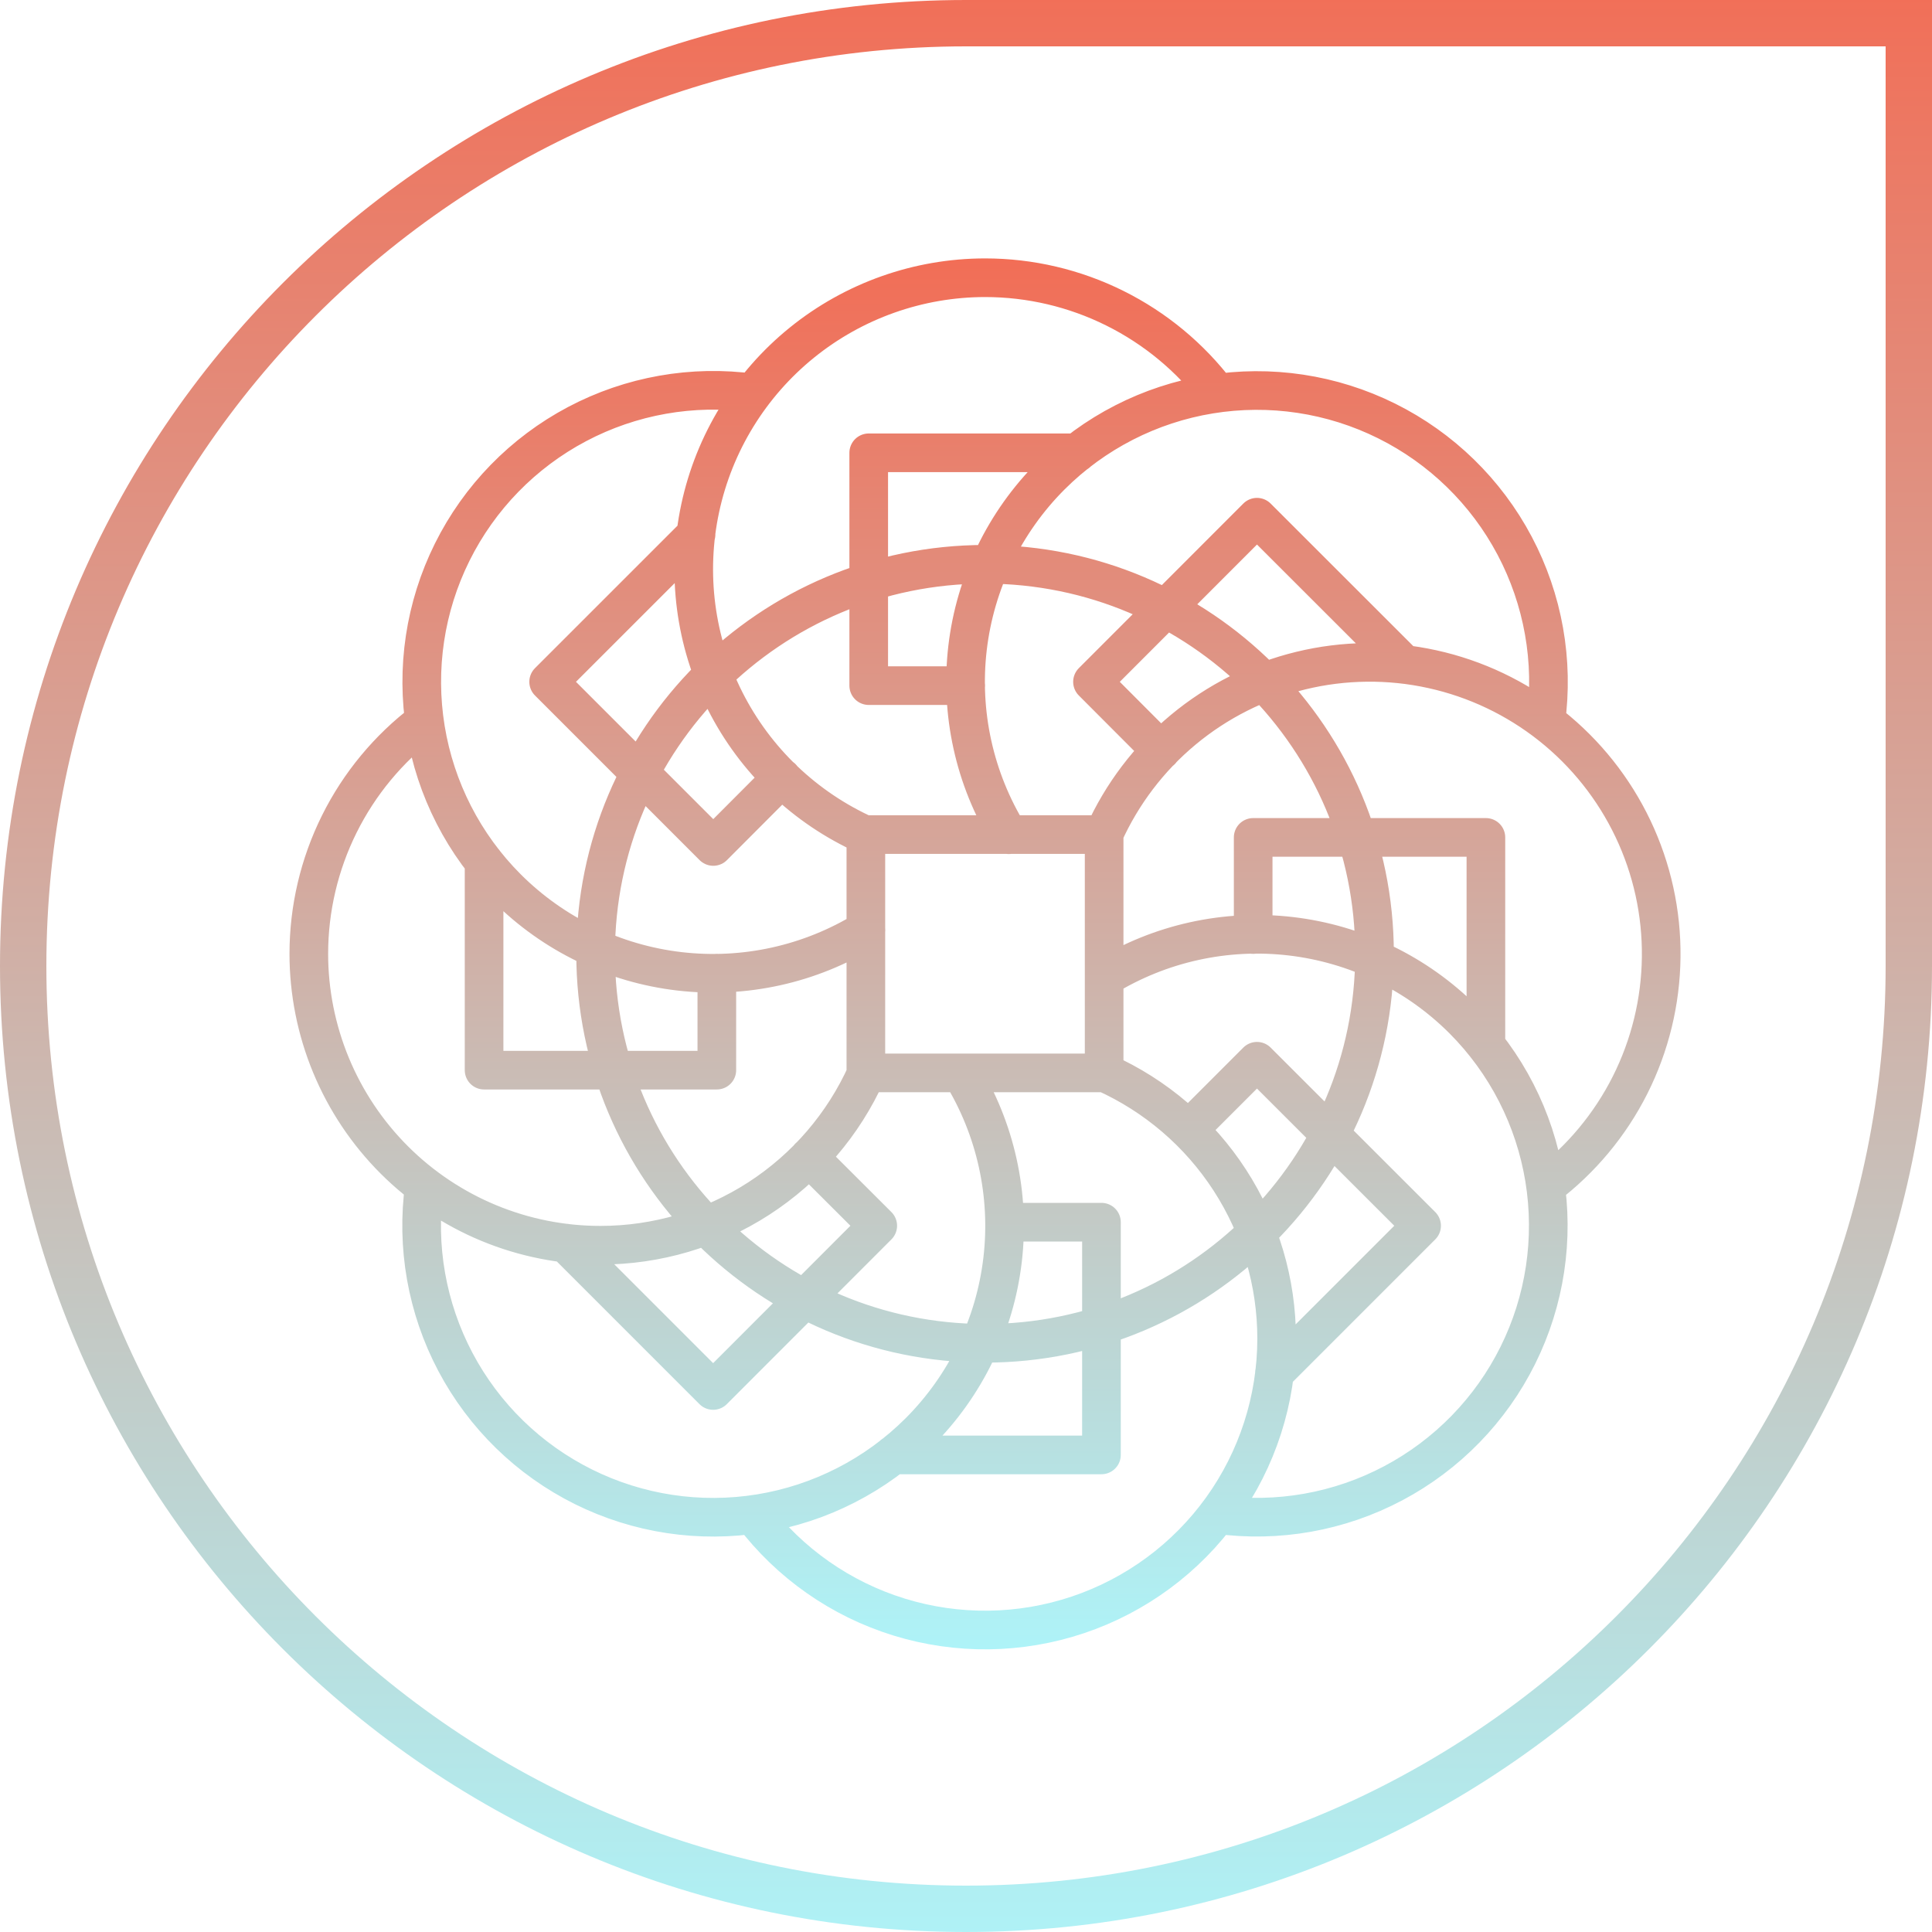
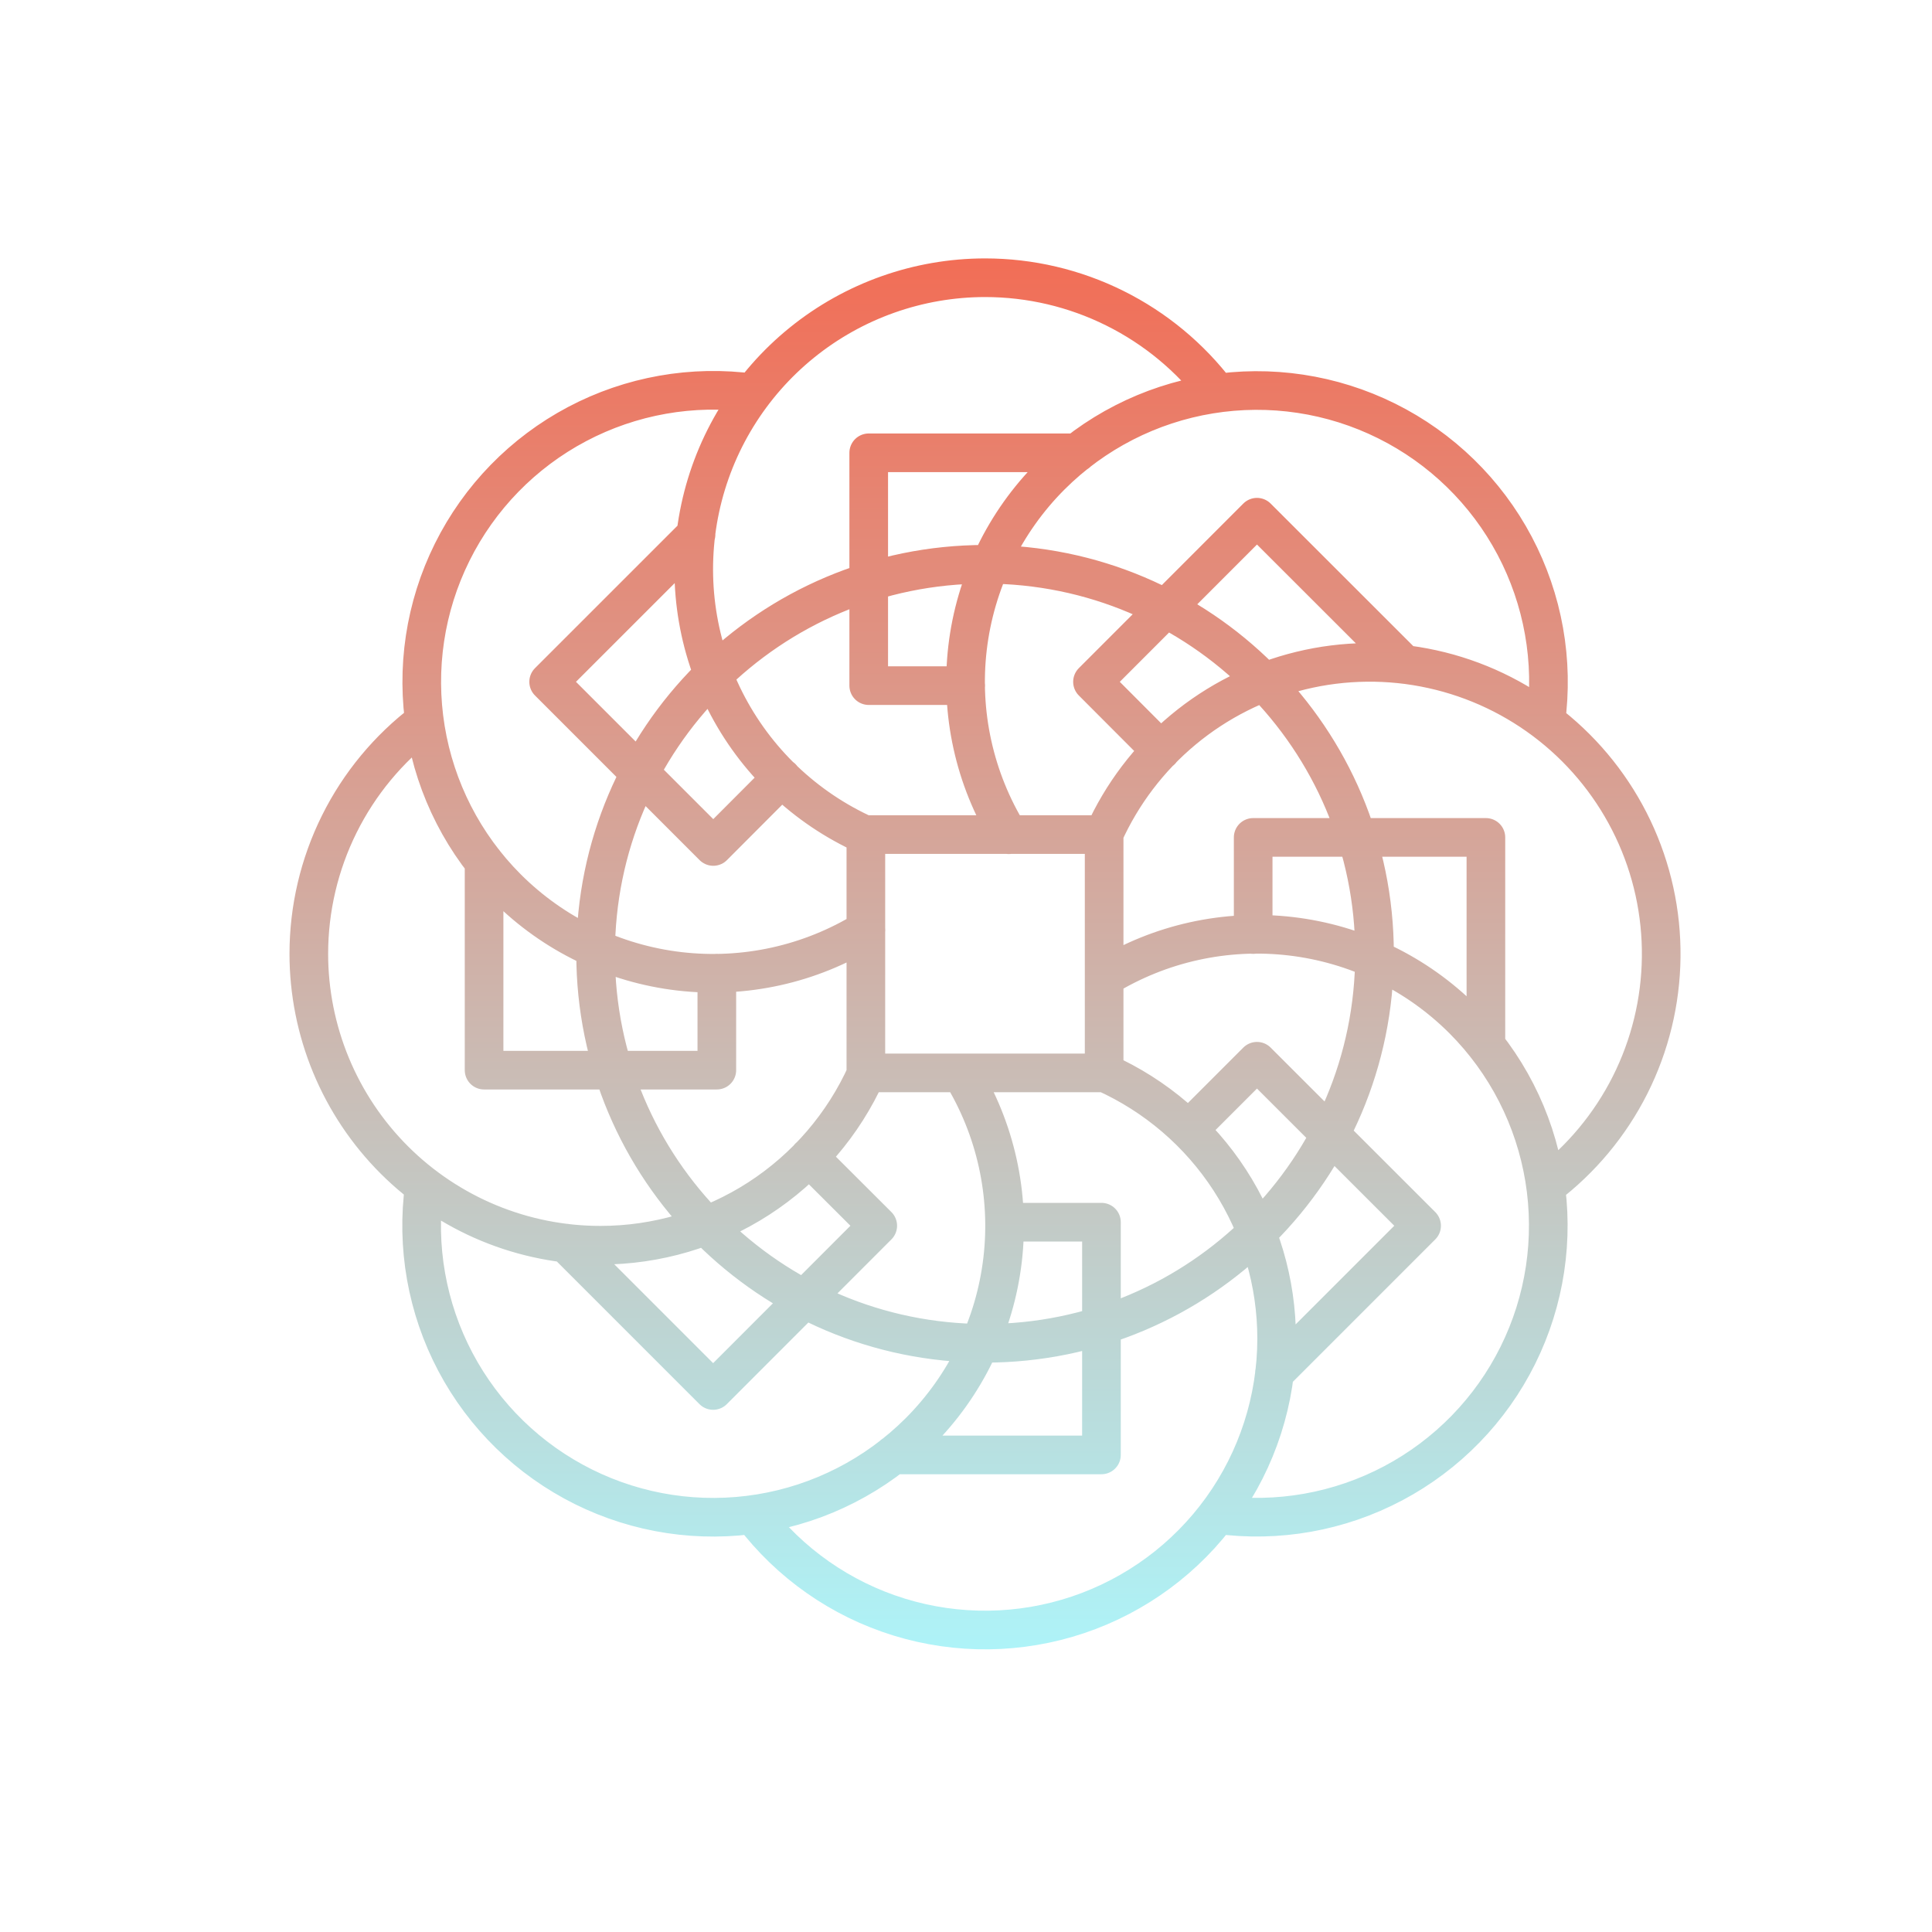
<svg xmlns="http://www.w3.org/2000/svg" width="100" height="100" viewBox="0 0 100 100" fill="none">
-   <path d="M50 1.2H98.8V50C98.8 76.951 76.951 98.8 50 98.8C23.049 98.8 1.2 76.951 1.2 50C1.2 23.049 23.049 1.2 50 1.2Z" stroke="url(#paint0_linear_731_365)" stroke-width="2.4" />
  <path d="M72.683 34.388L65.061 26.771L56.547 35.291L60.096 38.848M80.01 37.347C80.438 34.218 79.873 31.033 78.395 28.242C76.917 25.45 74.6 23.193 71.771 21.788C68.942 20.383 65.744 19.901 62.627 20.41C59.509 20.919 56.63 22.394 54.395 24.626C51.996 27.026 50.476 30.166 50.08 33.537C49.685 36.908 50.438 40.314 52.217 43.205M29.284 64.342L36.912 71.971L45.432 63.444L41.876 59.895M21.963 61.389C21.534 64.519 22.097 67.706 23.574 70.499C25.052 73.291 27.368 75.55 30.198 76.956C33.027 78.362 36.226 78.845 39.344 78.336C42.463 77.827 45.343 76.352 47.578 74.119C49.978 71.719 51.498 68.579 51.894 65.207C52.289 61.836 51.536 58.429 49.756 55.539M40.468 40.256L36.919 43.813L28.398 35.291L36.027 27.663M44.822 48.137C41.932 49.916 38.526 50.669 35.156 50.274C31.785 49.879 28.645 48.359 26.245 45.961C24.011 43.725 22.536 40.844 22.027 37.725C21.518 34.606 22 31.407 23.407 28.577C24.814 25.747 27.073 23.43 29.867 21.952C32.66 20.475 35.847 19.912 38.978 20.343M61.517 58.474L65.061 54.93L73.582 63.444L65.966 71.061M57.15 50.598C60.04 48.819 63.446 48.066 66.817 48.461C70.189 48.856 73.328 50.377 75.729 52.776C77.96 55.011 79.433 57.89 79.942 61.006C80.451 64.123 79.969 67.321 78.565 70.149C77.161 72.978 74.905 75.294 72.115 76.773C69.325 78.252 66.141 78.818 63.012 78.392M37.103 50.37V55.391H25.056V44.613M44.848 55.545C43.656 58.199 41.722 60.452 39.279 62.033C36.837 63.613 33.989 64.454 31.08 64.453C29.098 64.454 27.136 64.064 25.304 63.306C23.473 62.548 21.809 61.437 20.408 60.037C19.006 58.636 17.894 56.973 17.135 55.142C16.376 53.311 15.985 51.349 15.984 49.368C15.985 47.037 16.525 44.739 17.562 42.652C18.599 40.566 20.106 38.748 21.963 37.341M64.864 48.371V43.344H76.91V54.111M57.125 43.198C58.067 41.1 59.475 39.244 61.243 37.773C63.011 36.303 65.091 35.255 67.326 34.712C69.56 34.168 71.889 34.142 74.135 34.636C76.382 35.13 78.485 36.131 80.285 37.562C82.085 38.993 83.534 40.817 84.522 42.893C85.51 44.97 86.01 47.245 85.983 49.545C85.957 51.844 85.406 54.108 84.372 56.162C83.337 58.216 81.847 60.006 80.015 61.396M51.998 63.26H57.011V75.306H46.227M57.158 55.514C59.814 56.705 62.07 58.638 63.653 61.081C65.236 63.523 66.078 66.372 66.079 69.283C66.078 72.443 65.085 75.524 63.24 78.09C61.395 80.656 58.79 82.577 55.795 83.584C52.799 84.59 49.562 84.631 46.542 83.7C43.522 82.769 40.871 80.913 38.962 78.394M49.986 35.488H44.965V23.437H55.75M44.811 43.229C41.662 41.814 39.094 39.362 37.535 36.282C35.976 33.203 35.519 29.681 36.242 26.306C36.965 22.931 38.823 19.905 41.506 17.734C44.19 15.563 47.536 14.377 50.988 14.375C53.319 14.375 55.617 14.915 57.704 15.953C59.79 16.99 61.608 18.497 63.015 20.354M71.145 49.368C71.145 60.502 62.12 69.529 50.987 69.529C39.852 69.529 30.829 60.502 30.829 49.368C30.829 38.233 39.854 29.208 50.987 29.208C62.121 29.208 71.145 38.233 71.145 49.368ZM44.817 43.198H57.15V55.532H44.817V43.198Z" stroke="url(#paint1_linear_731_365)" stroke-width="2" stroke-linecap="round" stroke-linejoin="round" />
  <defs>
    <linearGradient id="paint0_linear_731_365" x1="-5.86156e-07" y1="102.653" x2="-1.00855e-07" y2="-3.334" gradientUnits="userSpaceOnUse">
      <stop stop-color="#ADF5FA" />
      <stop offset="1" stop-color="#F36B53" />
    </linearGradient>
    <linearGradient id="paint1_linear_731_365" x1="15.984" y1="86.227" x2="15.984" y2="12.042" gradientUnits="userSpaceOnUse">
      <stop stop-color="#ADF5FA" />
      <stop offset="1" stop-color="#F36B53" />
    </linearGradient>
  </defs>
</svg>